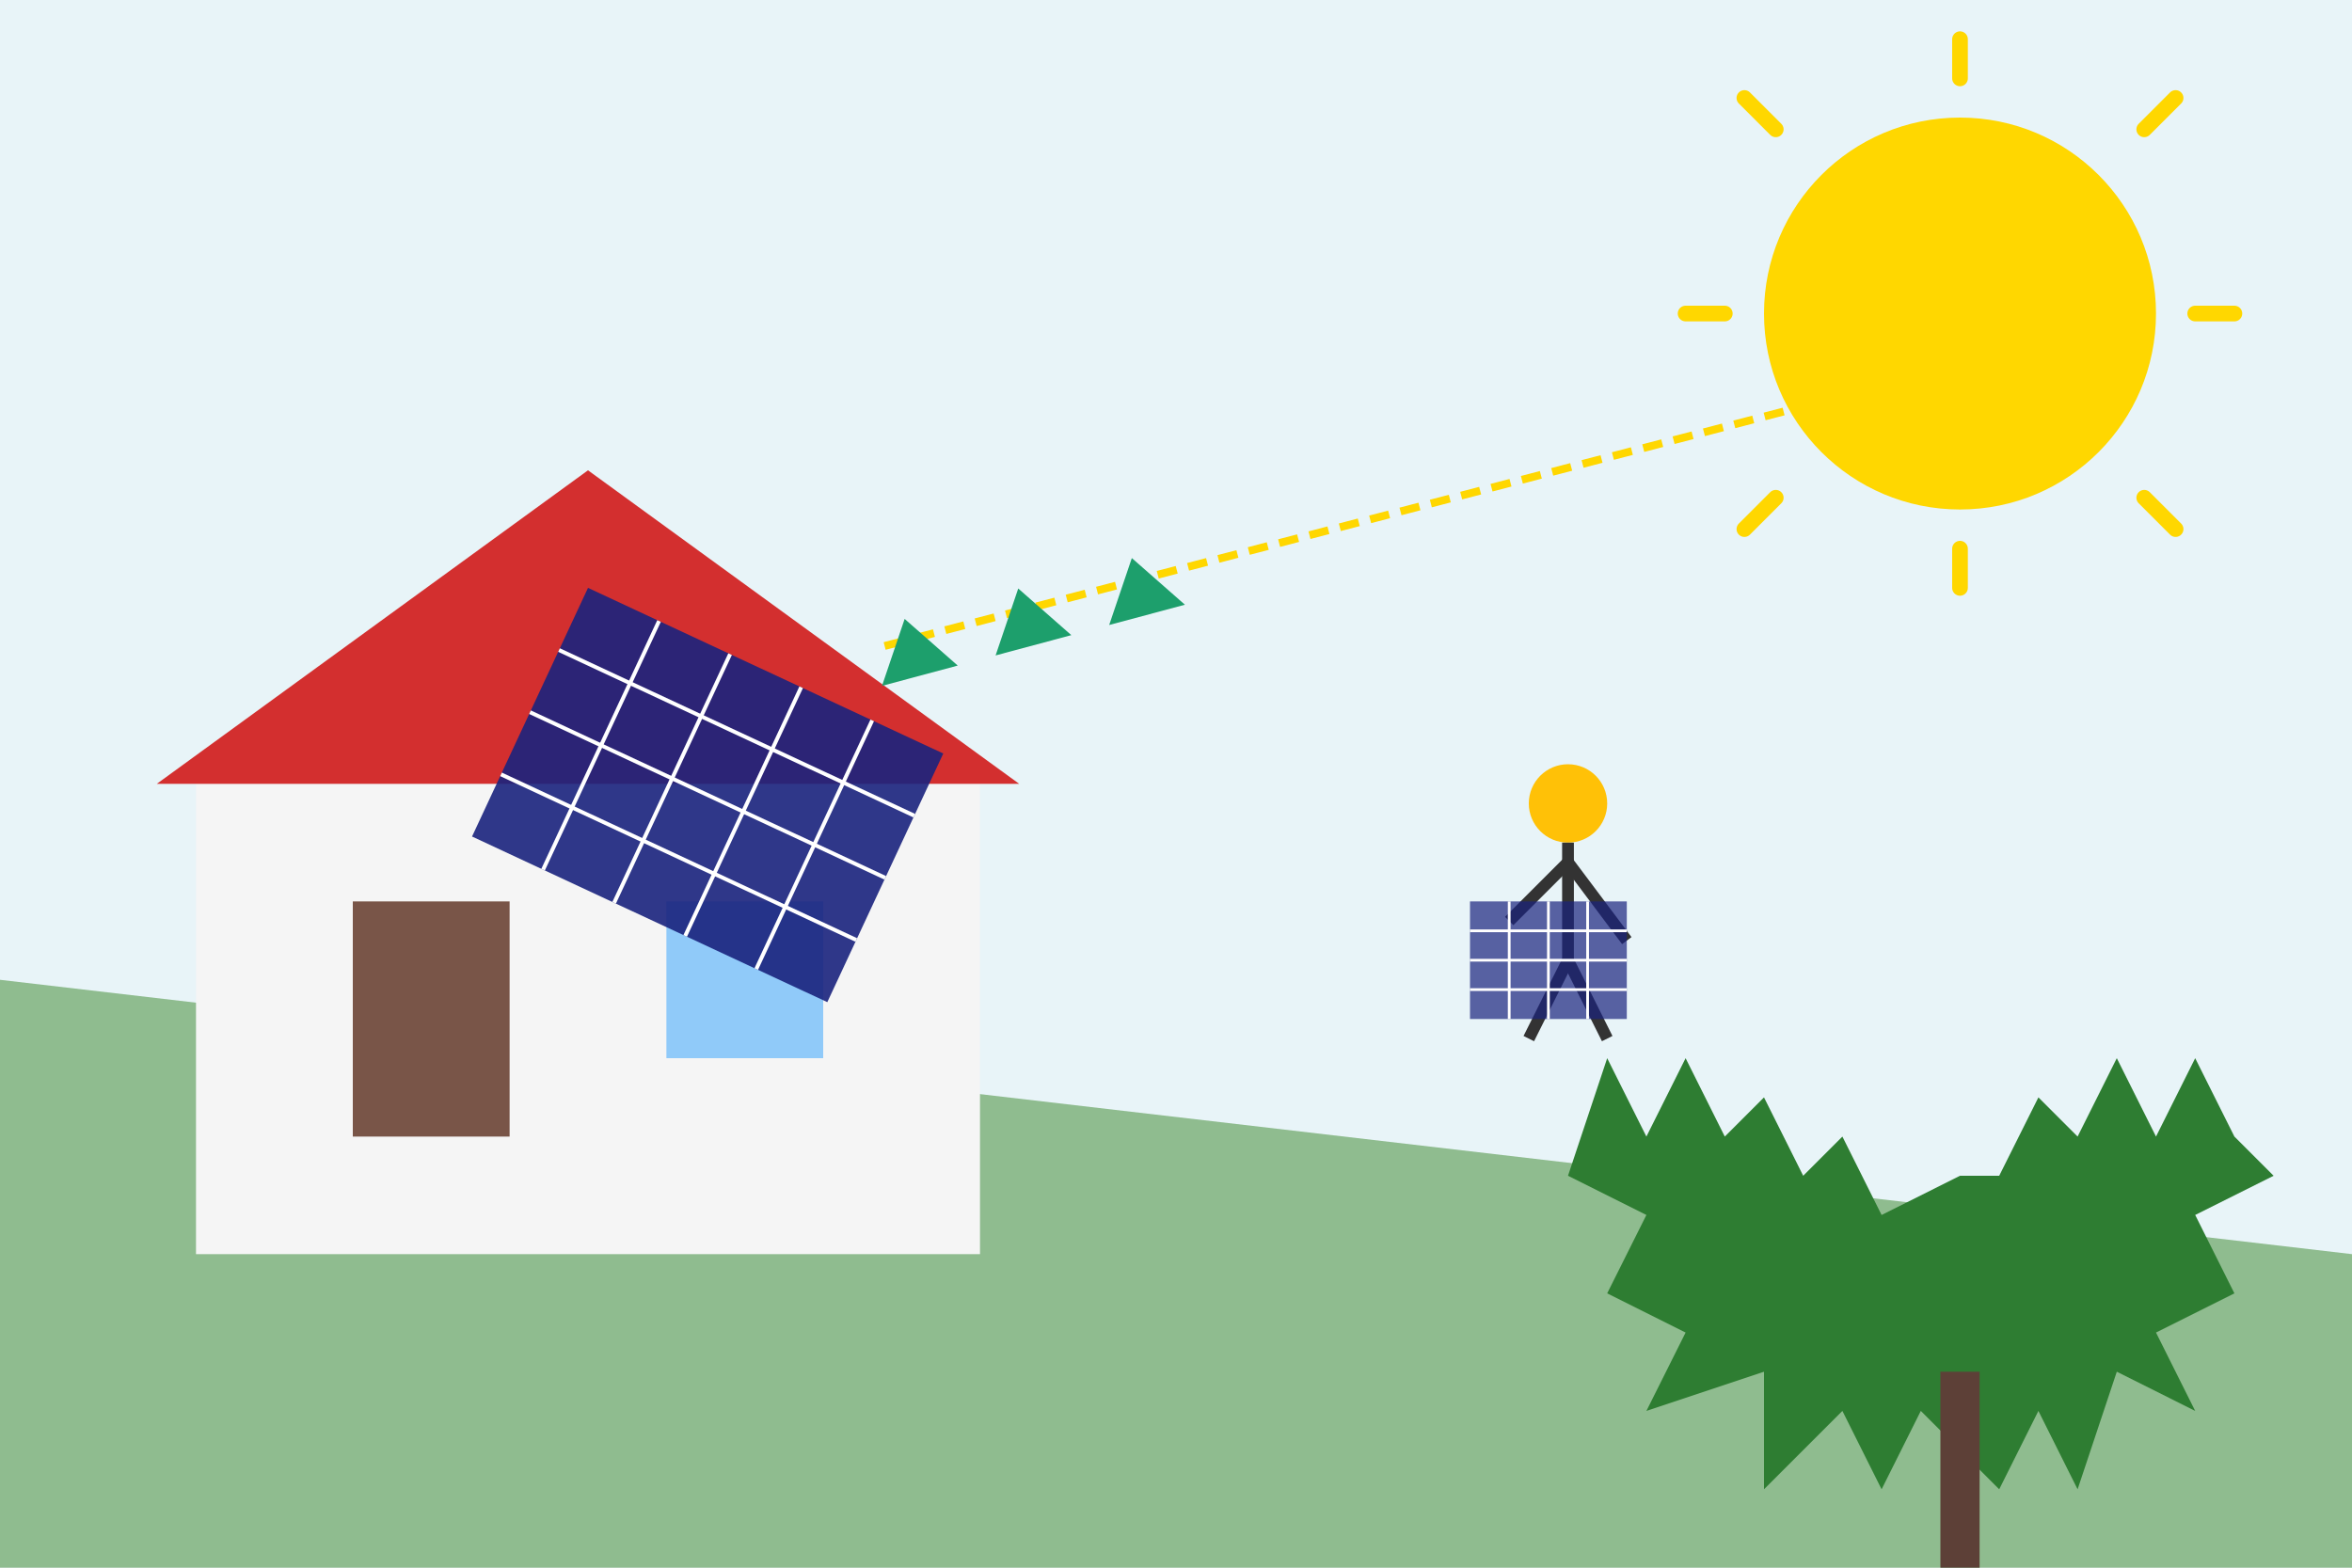
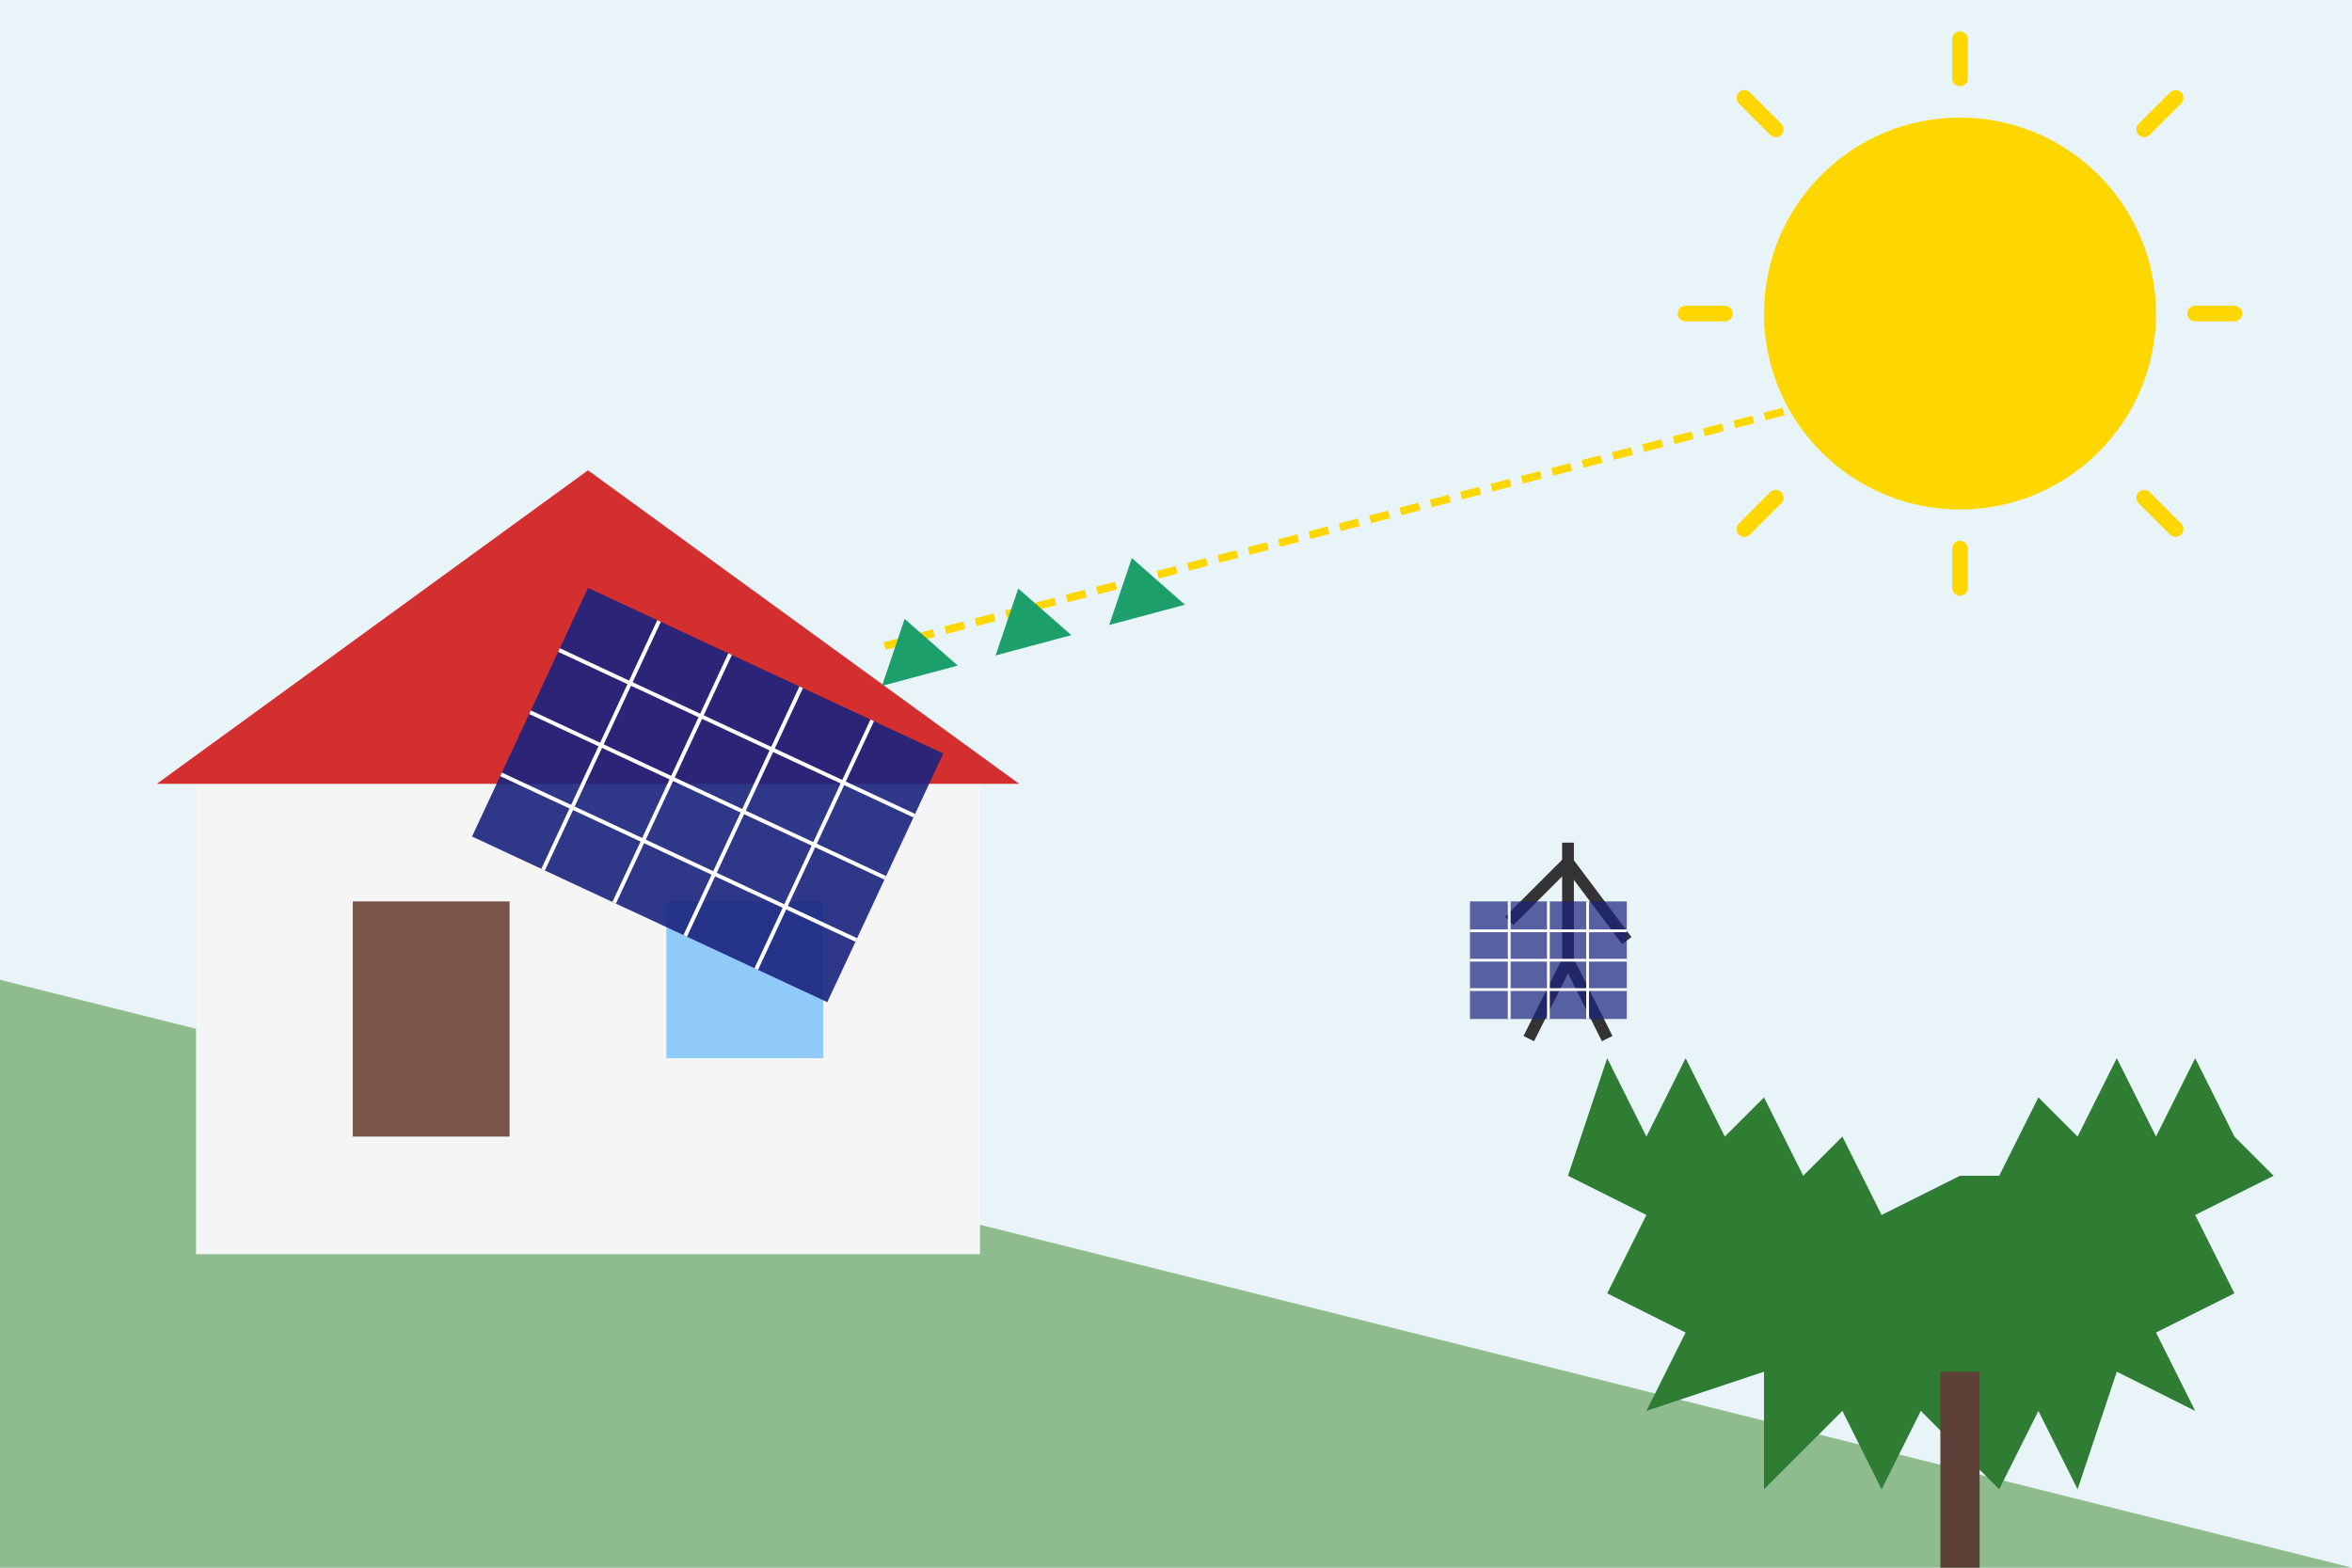
<svg xmlns="http://www.w3.org/2000/svg" width="600" height="400" viewBox="0 0 600 400" fill="none">
  <rect width="600" height="400" fill="#E8F4F8" />
-   <path d="M0 250 L600 320 L600 400 L0 400 Z" fill="#8FBC8F" />
+   <path d="M0 250 L600 400 L0 400 Z" fill="#8FBC8F" />
  <rect x="50" y="200" width="200" height="120" fill="#F5F5F5" />
  <path d="M40 200 L150 120 L260 200 Z" fill="#D32F2F" />
  <rect x="90" y="230" width="40" height="60" fill="#795548" />
  <rect x="170" y="230" width="40" height="40" fill="#90CAF9" />
  <g transform="translate(150, 150) rotate(25)">
    <rect x="0" y="0" width="100" height="70" fill="#1A237E" opacity="0.9" />
    <line x1="0" y1="17.5" x2="100" y2="17.5" stroke="#FFFFFF" stroke-width="1" />
    <line x1="0" y1="35" x2="100" y2="35" stroke="#FFFFFF" stroke-width="1" />
    <line x1="0" y1="52.5" x2="100" y2="52.5" stroke="#FFFFFF" stroke-width="1" />
    <line x1="20" y1="0" x2="20" y2="70" stroke="#FFFFFF" stroke-width="1" />
    <line x1="40" y1="0" x2="40" y2="70" stroke="#FFFFFF" stroke-width="1" />
    <line x1="60" y1="0" x2="60" y2="70" stroke="#FFFFFF" stroke-width="1" />
    <line x1="80" y1="0" x2="80" y2="70" stroke="#FFFFFF" stroke-width="1" />
  </g>
  <circle cx="500" cy="80" r="50" fill="#FFD700" />
  <path d="M500 10V20M500 140V150M570 80H560M440 80H430M555 25L547 33M453 127L445 135M555 135L547 127M453 33L445 25" stroke="#FFD700" stroke-width="4" stroke-linecap="round" />
  <line x1="455" y1="105" x2="225" y2="165" stroke="#FFD700" stroke-width="2" stroke-dasharray="5 3" />
  <g transform="translate(225, 175) rotate(-15)">
    <path d="M0 0 L10 -15 L20 0 L0 0" fill="#1D9F6C" />
    <path d="M30 0 L40 -15 L50 0 L30 0" fill="#1D9F6C" />
    <path d="M60 0 L70 -15 L80 0 L60 0" fill="#1D9F6C" />
  </g>
  <g transform="translate(400, 250)">
-     <circle cx="0" cy="-45" r="10" fill="#FFC107" />
    <line x1="0" y1="-35" x2="0" y2="-5" stroke="#333" stroke-width="3" />
    <line x1="0" y1="-30" x2="-15" y2="-15" stroke="#333" stroke-width="3" />
    <line x1="0" y1="-30" x2="15" y2="-10" stroke="#333" stroke-width="3" />
    <line x1="0" y1="-5" x2="-10" y2="15" stroke="#333" stroke-width="3" />
    <line x1="0" y1="-5" x2="10" y2="15" stroke="#333" stroke-width="3" />
    <rect x="-25" y="-20" width="40" height="30" fill="#1A237E" opacity="0.7" />
    <line x1="-25" y1="-12.5" x2="15" y2="-12.5" stroke="#FFFFFF" stroke-width="0.7" />
    <line x1="-25" y1="-5" x2="15" y2="-5" stroke="#FFFFFF" stroke-width="0.7" />
    <line x1="-25" y1="2.5" x2="15" y2="2.5" stroke="#FFFFFF" stroke-width="0.7" />
    <line x1="-15" y1="-20" x2="-15" y2="10" stroke="#FFFFFF" stroke-width="0.7" />
    <line x1="-5" y1="-20" x2="-5" y2="10" stroke="#FFFFFF" stroke-width="0.7" />
    <line x1="5" y1="-20" x2="5" y2="10" stroke="#FFFFFF" stroke-width="0.7" />
  </g>
  <path d="M500 350 L500 300 L480 310 L470 290 L460 300 L450 280 L440 290 L430 270 L420 290 L410 270 L400 300 L420 310 L410 330 L430 340 L420 360 L450 350 L450 380 L470 360 L480 380 L490 360 L510 380 L520 360 L530 380 L540 350 L560 360 L550 340 L570 330 L560 310 L580 300 L570 290 L560 270 L550 290 L540 270 L530 290 L520 280 L510 300 L500 300 Z" fill="#2E7D32" />
  <rect x="495" y="350" width="10" height="50" fill="#5D4037" />
</svg>